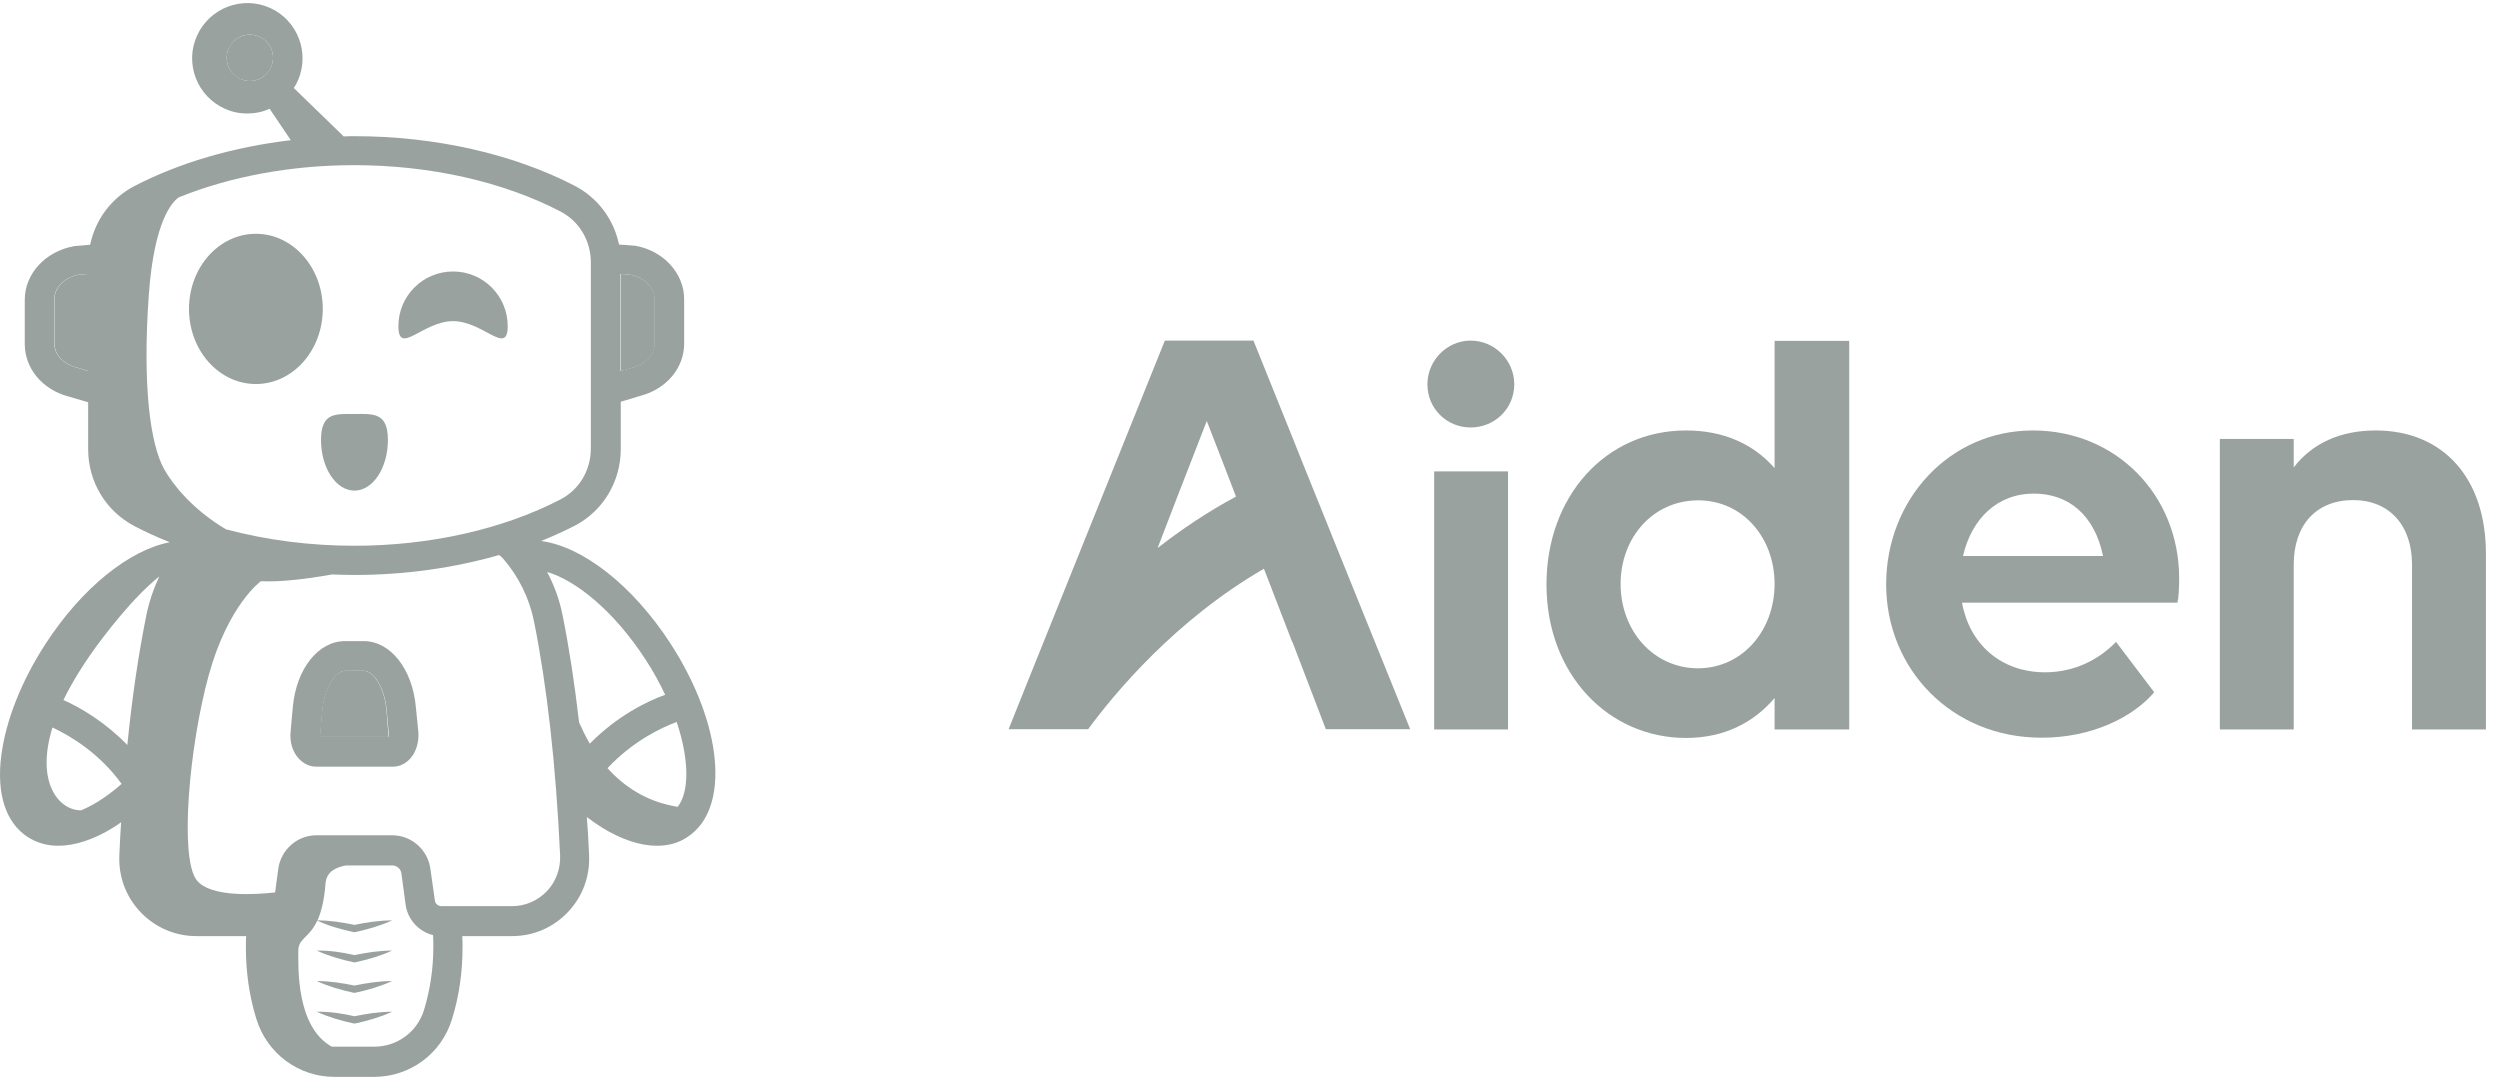
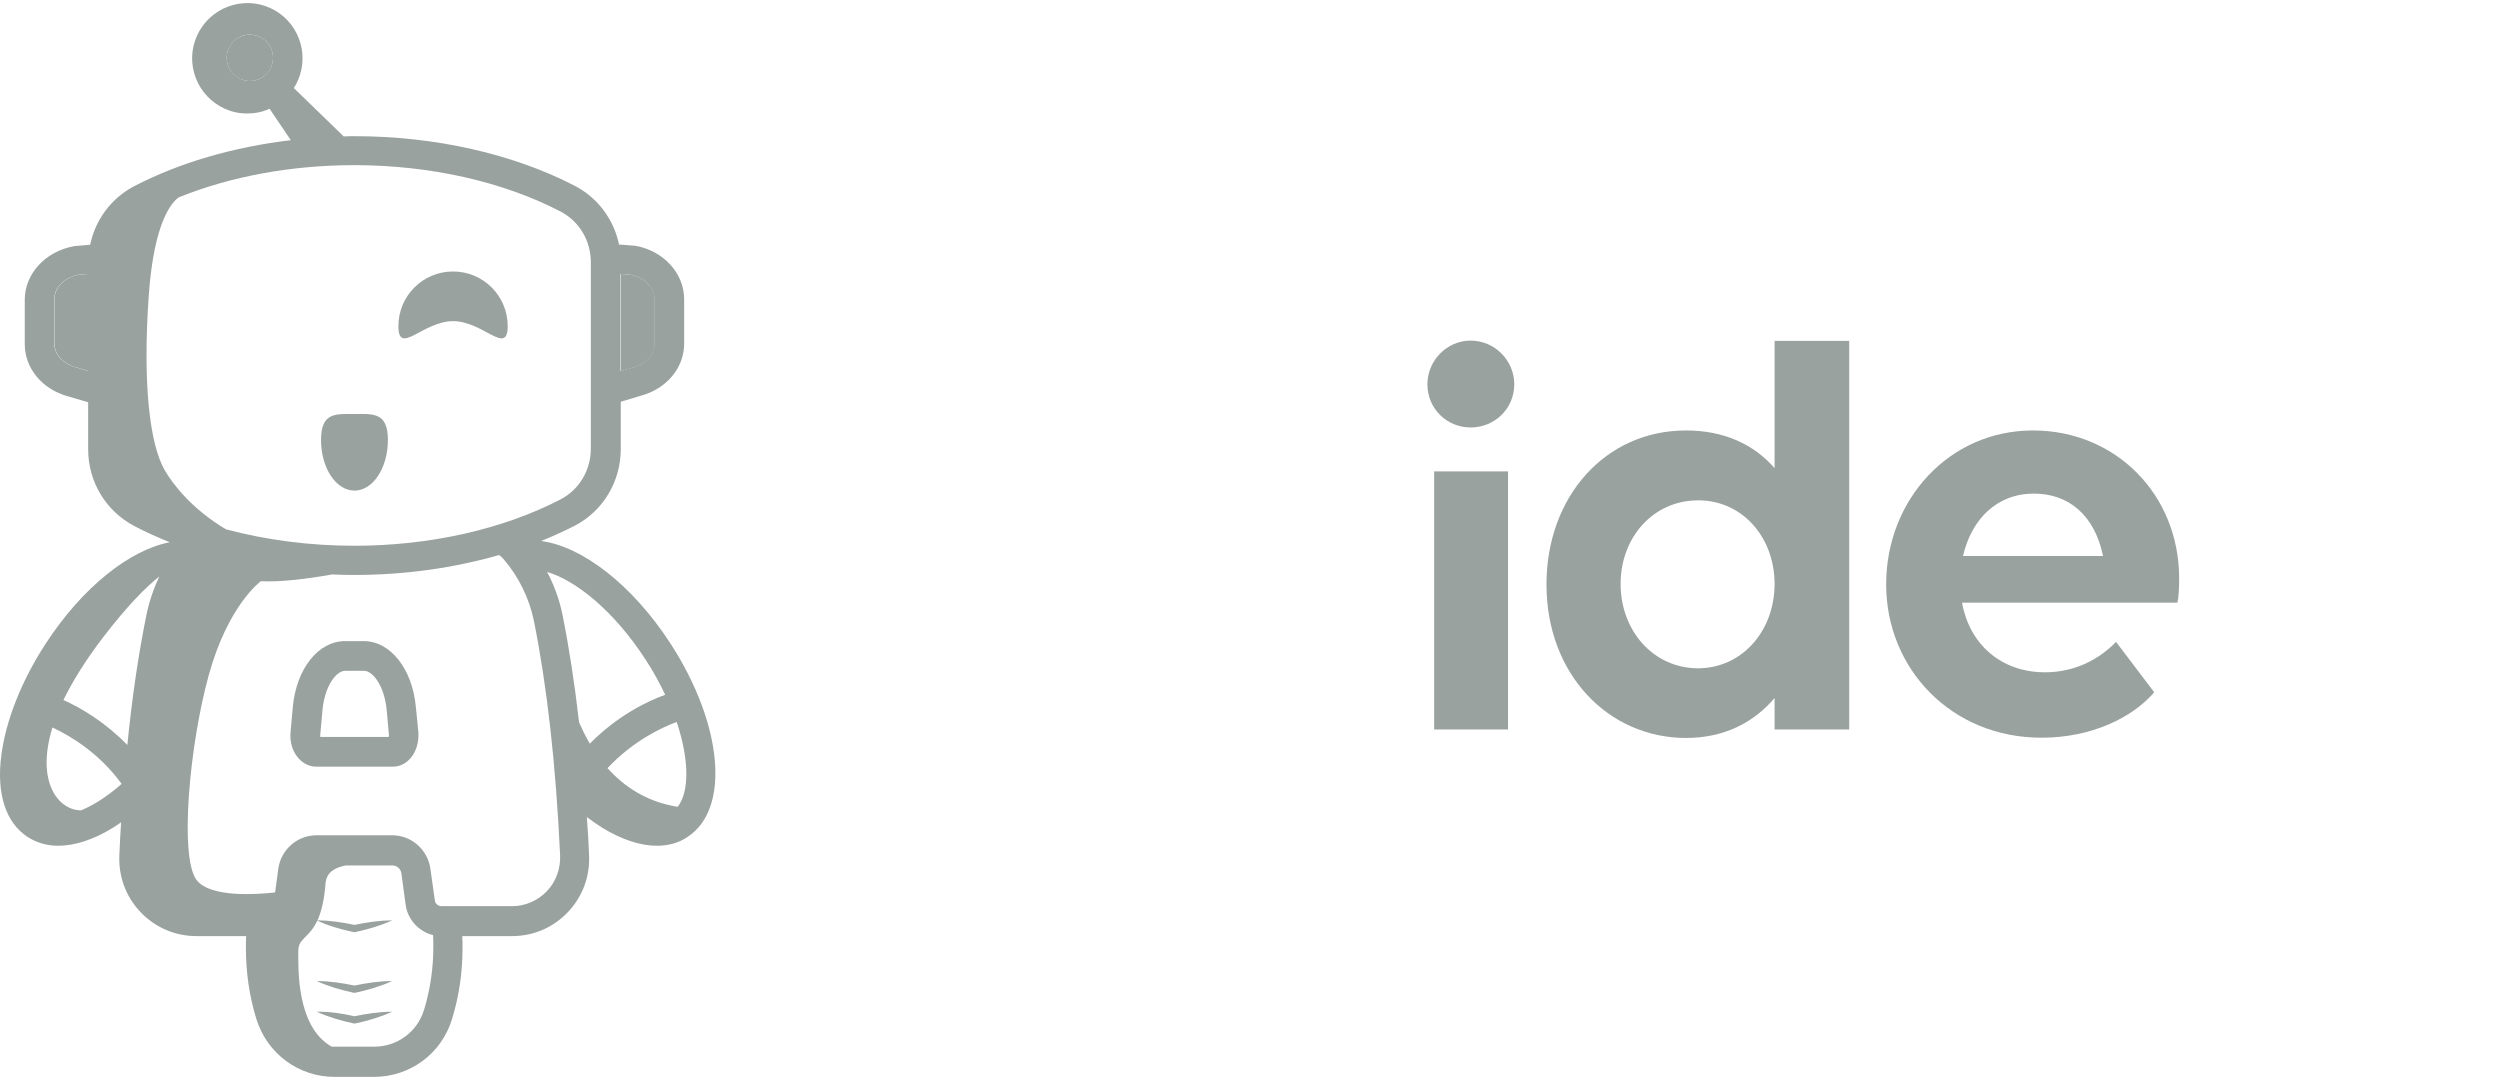
<svg xmlns="http://www.w3.org/2000/svg" width="149" height="65" viewBox="0 0 149 65" fill="none">
-   <path d="M23.03 42.3C22.896 40.902 22.227 39.98 21.676 39.98H20.561C20.01 39.98 19.341 40.917 19.207 42.3L19.073 43.788C19.073 43.847 19.073 43.892 19.073 43.922H23.149C23.149 43.877 23.164 43.833 23.149 43.788L23.03 42.3Z" fill="#99A29E" />
  <path d="M39.973 38.373C37.682 34.833 34.677 32.557 32.252 32.245C32.937 31.962 33.606 31.665 34.246 31.337C35.942 30.46 36.998 28.704 36.998 26.756V23.944L38.188 23.587C39.735 23.171 40.776 21.921 40.776 20.478V17.831C40.776 16.299 39.556 14.945 37.861 14.647L36.894 14.573C36.581 13.071 35.629 11.791 34.261 11.077C30.587 9.173 25.931 8.117 21.141 8.117C20.918 8.117 20.709 8.117 20.486 8.132L17.511 5.246C17.66 5.023 17.779 4.77 17.868 4.503C18.433 2.777 17.496 0.918 15.786 0.352C14.953 0.07 14.06 0.144 13.272 0.531C12.483 0.932 11.903 1.602 11.621 2.435C11.338 3.268 11.412 4.16 11.799 4.949C12.201 5.737 12.87 6.317 13.703 6.6C14.045 6.719 14.387 6.764 14.745 6.764C15.191 6.764 15.652 6.674 16.068 6.481L17.333 8.355C13.926 8.757 10.698 9.694 8.006 11.092C6.638 11.806 5.686 13.085 5.373 14.588L4.481 14.662L4.391 14.677C2.696 14.989 1.476 16.328 1.476 17.86V20.508C1.476 21.951 2.517 23.201 4.034 23.617L5.254 23.974V26.771C5.254 28.719 6.31 30.46 8.006 31.352C8.675 31.709 9.389 32.022 10.118 32.319C7.753 32.765 4.897 34.997 2.696 38.403C1.268 40.605 0.345 42.955 0.078 45.022C-0.22 47.313 0.345 49.039 1.654 49.887C2.19 50.229 2.8 50.407 3.469 50.407C4.451 50.407 5.566 50.05 6.727 49.336C6.89 49.232 7.054 49.128 7.218 49.009C7.173 49.649 7.143 50.303 7.114 50.958C7.054 52.237 7.5 53.442 8.378 54.364C9.256 55.286 10.445 55.792 11.71 55.792H14.67C14.655 56.015 14.655 56.238 14.655 56.461C14.655 57.964 14.864 59.392 15.28 60.731C15.92 62.798 17.794 64.182 19.936 64.182H22.286C24.443 64.182 26.317 62.798 26.942 60.731C27.359 59.392 27.567 57.964 27.567 56.461C27.567 56.238 27.567 56.015 27.552 55.792H30.512C31.791 55.792 32.967 55.286 33.844 54.364C34.722 53.442 35.168 52.237 35.109 50.958C35.079 50.184 35.034 49.44 34.975 48.697C35.287 48.935 35.599 49.143 35.897 49.336C37.072 50.05 38.173 50.407 39.155 50.407C39.824 50.407 40.449 50.244 40.969 49.887C43.543 48.221 43.082 43.178 39.973 38.373ZM36.998 16.328L37.578 16.373C38.411 16.537 39.006 17.146 39.006 17.831V20.478C39.006 21.118 38.485 21.683 37.697 21.906L36.983 22.115V16.328H36.998ZM16.202 3.878C16.083 4.235 15.845 4.517 15.518 4.681C15.191 4.845 14.819 4.874 14.462 4.755C14.12 4.636 13.822 4.398 13.659 4.071C13.495 3.744 13.465 3.372 13.584 3.015C13.703 2.673 13.941 2.375 14.268 2.212C14.462 2.108 14.67 2.063 14.893 2.063C15.042 2.063 15.191 2.093 15.325 2.137C16.053 2.375 16.44 3.149 16.202 3.878ZM5.254 22.115L4.525 21.892C3.752 21.683 3.231 21.118 3.231 20.478V17.831C3.231 17.146 3.826 16.551 4.659 16.373L5.239 16.328V22.115H5.254ZM5.819 47.789C5.477 47.998 5.15 48.161 4.838 48.295C3.543 48.31 2.101 46.688 3.127 43.356C4.287 43.907 5.938 44.918 7.247 46.718C6.786 47.135 6.295 47.492 5.819 47.789ZM8.72 36.678C8.259 38.968 7.872 41.556 7.59 44.398C6.266 43.044 4.867 42.211 3.781 41.72C4.317 40.619 5.076 39.385 6.132 38.001C7.604 36.083 8.705 34.982 9.494 34.357C9.151 35.086 8.884 35.874 8.72 36.678ZM9.791 27.976C8.958 26.488 8.482 23.022 8.869 17.578C9.181 13.19 10.252 12.044 10.654 11.762C13.748 10.512 17.377 9.843 21.111 9.843C25.618 9.843 29.991 10.824 33.413 12.61C34.528 13.19 35.213 14.35 35.213 15.629V26.741C35.213 28.02 34.528 29.18 33.413 29.761C29.977 31.546 25.618 32.527 21.111 32.527C18.463 32.527 15.86 32.185 13.465 31.546C11.442 30.341 10.297 28.868 9.791 27.976ZM25.276 60.18C24.875 61.504 23.67 62.382 22.301 62.382H19.951C19.891 62.382 19.832 62.382 19.772 62.382C17.645 61.192 17.779 57.651 17.779 56.67C17.779 55.911 18.419 55.926 18.91 54.87C19.609 55.197 20.337 55.39 21.081 55.554C21.111 55.554 21.141 55.554 21.171 55.554C21.914 55.39 22.658 55.182 23.372 54.855C22.599 54.855 21.855 54.974 21.126 55.123C20.397 54.974 19.683 54.855 18.924 54.855C19.133 54.379 19.326 53.695 19.4 52.653C19.46 51.969 19.98 51.701 20.605 51.582H23.387C23.655 51.582 23.878 51.776 23.922 52.044L24.175 53.918C24.294 54.81 24.964 55.524 25.812 55.733C25.826 55.971 25.826 56.209 25.826 56.461C25.826 57.741 25.633 59.005 25.276 60.18ZM32.595 53.114C32.044 53.68 31.315 54.007 30.527 54.007H26.317C26.109 54.007 25.931 53.858 25.916 53.65L25.648 51.761C25.484 50.63 24.517 49.782 23.372 49.782H18.865C17.72 49.782 16.753 50.63 16.589 51.761L16.396 53.189C15.325 53.308 12.558 53.516 11.725 52.46C10.684 51.136 11.279 44.457 12.439 40.248C13.599 36.038 15.548 34.64 15.548 34.64C16.693 34.699 18.3 34.506 19.787 34.238C20.233 34.253 20.68 34.268 21.126 34.268C24.116 34.268 27.061 33.851 29.753 33.078C29.843 33.152 29.932 33.226 30.006 33.316C30.914 34.372 31.538 35.636 31.821 37.005C32.595 40.843 33.13 45.543 33.383 50.987C33.413 51.791 33.13 52.549 32.595 53.114ZM35.153 44.323C34.9 43.892 34.692 43.461 34.514 43.059C34.246 40.738 33.919 38.596 33.532 36.678C33.353 35.77 33.041 34.907 32.609 34.089C34.29 34.58 36.581 36.38 38.485 39.325C38.946 40.024 39.318 40.724 39.645 41.408C38.575 41.794 36.789 42.657 35.153 44.323ZM40.389 48.087C38.545 47.789 37.191 46.882 36.209 45.781C37.712 44.175 39.407 43.371 40.33 43.029C41.103 45.335 41.074 47.224 40.389 48.087Z" fill="#99A29E" />
  <path d="M3.246 17.831V20.479C3.246 21.118 3.766 21.684 4.54 21.892L5.269 22.115V16.329L4.689 16.373C3.841 16.537 3.246 17.147 3.246 17.831Z" fill="#99A29E" />
  <path d="M39.021 20.479V17.831C39.021 17.147 38.426 16.552 37.593 16.373L37.013 16.329V22.115L37.727 21.907C38.5 21.684 39.021 21.118 39.021 20.479Z" fill="#99A29E" />
  <path d="M24.785 42.137C24.577 39.861 23.268 38.21 21.676 38.21H20.561C18.969 38.21 17.66 39.861 17.452 42.137L17.318 43.624C17.258 44.219 17.437 44.815 17.809 45.216C18.091 45.514 18.448 45.692 18.835 45.692H23.417C23.803 45.692 24.16 45.529 24.443 45.216C24.8 44.829 24.979 44.234 24.934 43.624L24.785 42.137ZM23.164 43.922H19.088C19.088 43.877 19.073 43.833 19.088 43.788L19.222 42.301C19.356 40.902 20.025 39.98 20.576 39.98H21.691C22.242 39.98 22.911 40.917 23.045 42.301L23.179 43.788C23.179 43.833 23.179 43.892 23.164 43.922Z" fill="#99A29E" />
  <path d="M27.002 19.14C28.802 19.14 30.259 21.237 30.259 19.437C30.259 17.637 28.802 16.18 27.002 16.18C25.202 16.18 23.744 17.637 23.744 19.437C23.744 21.237 25.202 19.14 27.002 19.14Z" fill="#99A29E" />
  <path d="M18.88 60.3C19.594 60.627 20.337 60.835 21.081 60.999C21.111 60.999 21.141 60.999 21.171 60.999C21.914 60.835 22.658 60.627 23.372 60.3C22.599 60.3 21.855 60.419 21.126 60.567C20.397 60.404 19.638 60.285 18.88 60.3Z" fill="#99A29E" />
  <path d="M18.88 58.47C19.594 58.797 20.337 59.006 21.081 59.169C21.111 59.169 21.141 59.169 21.171 59.169C21.914 59.006 22.658 58.797 23.372 58.47C22.599 58.47 21.855 58.589 21.126 58.738C20.397 58.589 19.638 58.47 18.88 58.47Z" fill="#99A29E" />
-   <path d="M18.88 56.655C19.594 56.982 20.337 57.191 21.081 57.354C21.111 57.354 21.141 57.354 21.171 57.354C21.914 57.191 22.658 56.982 23.372 56.655C22.599 56.655 21.855 56.774 21.126 56.923C20.397 56.759 19.638 56.64 18.88 56.655Z" fill="#99A29E" />
  <path d="M15.325 2.137C15.176 2.093 15.042 2.063 14.893 2.063C14.685 2.063 14.477 2.108 14.268 2.212C13.941 2.375 13.688 2.658 13.584 3.015C13.465 3.372 13.495 3.744 13.659 4.071C13.822 4.398 14.105 4.651 14.462 4.755C14.804 4.874 15.191 4.845 15.518 4.681C15.845 4.517 16.098 4.235 16.202 3.878C16.44 3.149 16.053 2.375 15.325 2.137Z" fill="#99A29E" />
  <path d="M21.126 29.24C22.227 29.24 23.119 27.887 23.119 26.221C23.119 24.555 22.227 24.674 21.126 24.674C20.025 24.674 19.133 24.555 19.133 26.221C19.133 27.887 20.025 29.24 21.126 29.24Z" fill="#99A29E" />
-   <path d="M15.25 22.888C17.452 22.888 19.237 20.884 19.237 18.411C19.237 15.938 17.452 13.934 15.25 13.934C13.049 13.934 11.264 15.938 11.264 18.411C11.264 20.884 13.049 22.888 15.25 22.888Z" fill="#99A29E" />
  <path d="M85.074 22.903C85.074 21.49 86.234 20.3 87.648 20.3C89.091 20.3 90.251 21.49 90.251 22.903C90.251 24.346 89.091 25.477 87.648 25.477C86.234 25.477 85.074 24.361 85.074 22.903Z" fill="#99A29E" />
  <path d="M89.879 28.095H85.476V43.476H89.879V28.095Z" fill="#99A29E" />
  <path d="M110.213 20.3V43.476H105.765V41.602C104.501 43.089 102.731 43.982 100.485 43.982C95.888 43.982 92.17 40.218 92.17 34.833C92.17 29.597 95.68 25.655 100.485 25.655C102.761 25.655 104.531 26.488 105.765 27.901V20.315H110.213V20.3ZM105.765 34.804C105.765 32.022 103.847 29.82 101.214 29.82C98.536 29.82 96.588 32.022 96.588 34.804C96.588 37.585 98.536 39.831 101.214 39.831C103.847 39.816 105.765 37.585 105.765 34.804Z" fill="#99A29E" />
  <path d="M112.415 34.833C112.415 29.776 116.178 25.655 121.161 25.655C126.115 25.655 129.878 29.493 129.878 34.476C129.878 35.012 129.848 35.636 129.774 35.919H116.937C117.368 38.344 119.213 40.069 121.89 40.069C123.631 40.069 125.103 39.311 126.115 38.255L128.391 41.259C127.096 42.777 124.627 43.967 121.697 43.967C116.312 43.981 112.415 39.861 112.415 34.833ZM116.996 33.138H125.341C124.835 30.683 123.274 29.419 121.221 29.419C119.019 29.419 117.502 30.936 116.996 33.138Z" fill="#99A29E" />
-   <path d="M136.706 43.476H132.303V26.161H136.706V27.857C137.792 26.444 139.458 25.655 141.585 25.655C145.601 25.655 148.16 28.482 148.16 32.989V43.476H143.757V33.643C143.757 31.293 142.388 29.805 140.246 29.805C138.045 29.805 136.706 31.293 136.706 33.643V43.476Z" fill="#99A29E" />
-   <path d="M79.302 31.724L79.407 31.977L77.696 27.738L77.012 26.027L74.706 20.3H69.425L61.214 40.709L60.5 42.494L60.114 43.461H64.844H64.859L64.874 43.431C66.421 41.334 70.035 36.961 75.331 33.896L77.012 38.255H77.027L79.02 43.461H84.048L79.302 31.724ZM68.994 32.662L70.258 29.374L70.526 28.69L71.924 25.09L72.743 27.202L73.1 28.125L73.665 29.597C71.939 30.52 70.392 31.576 68.994 32.662Z" fill="#99A29E" />
</svg>